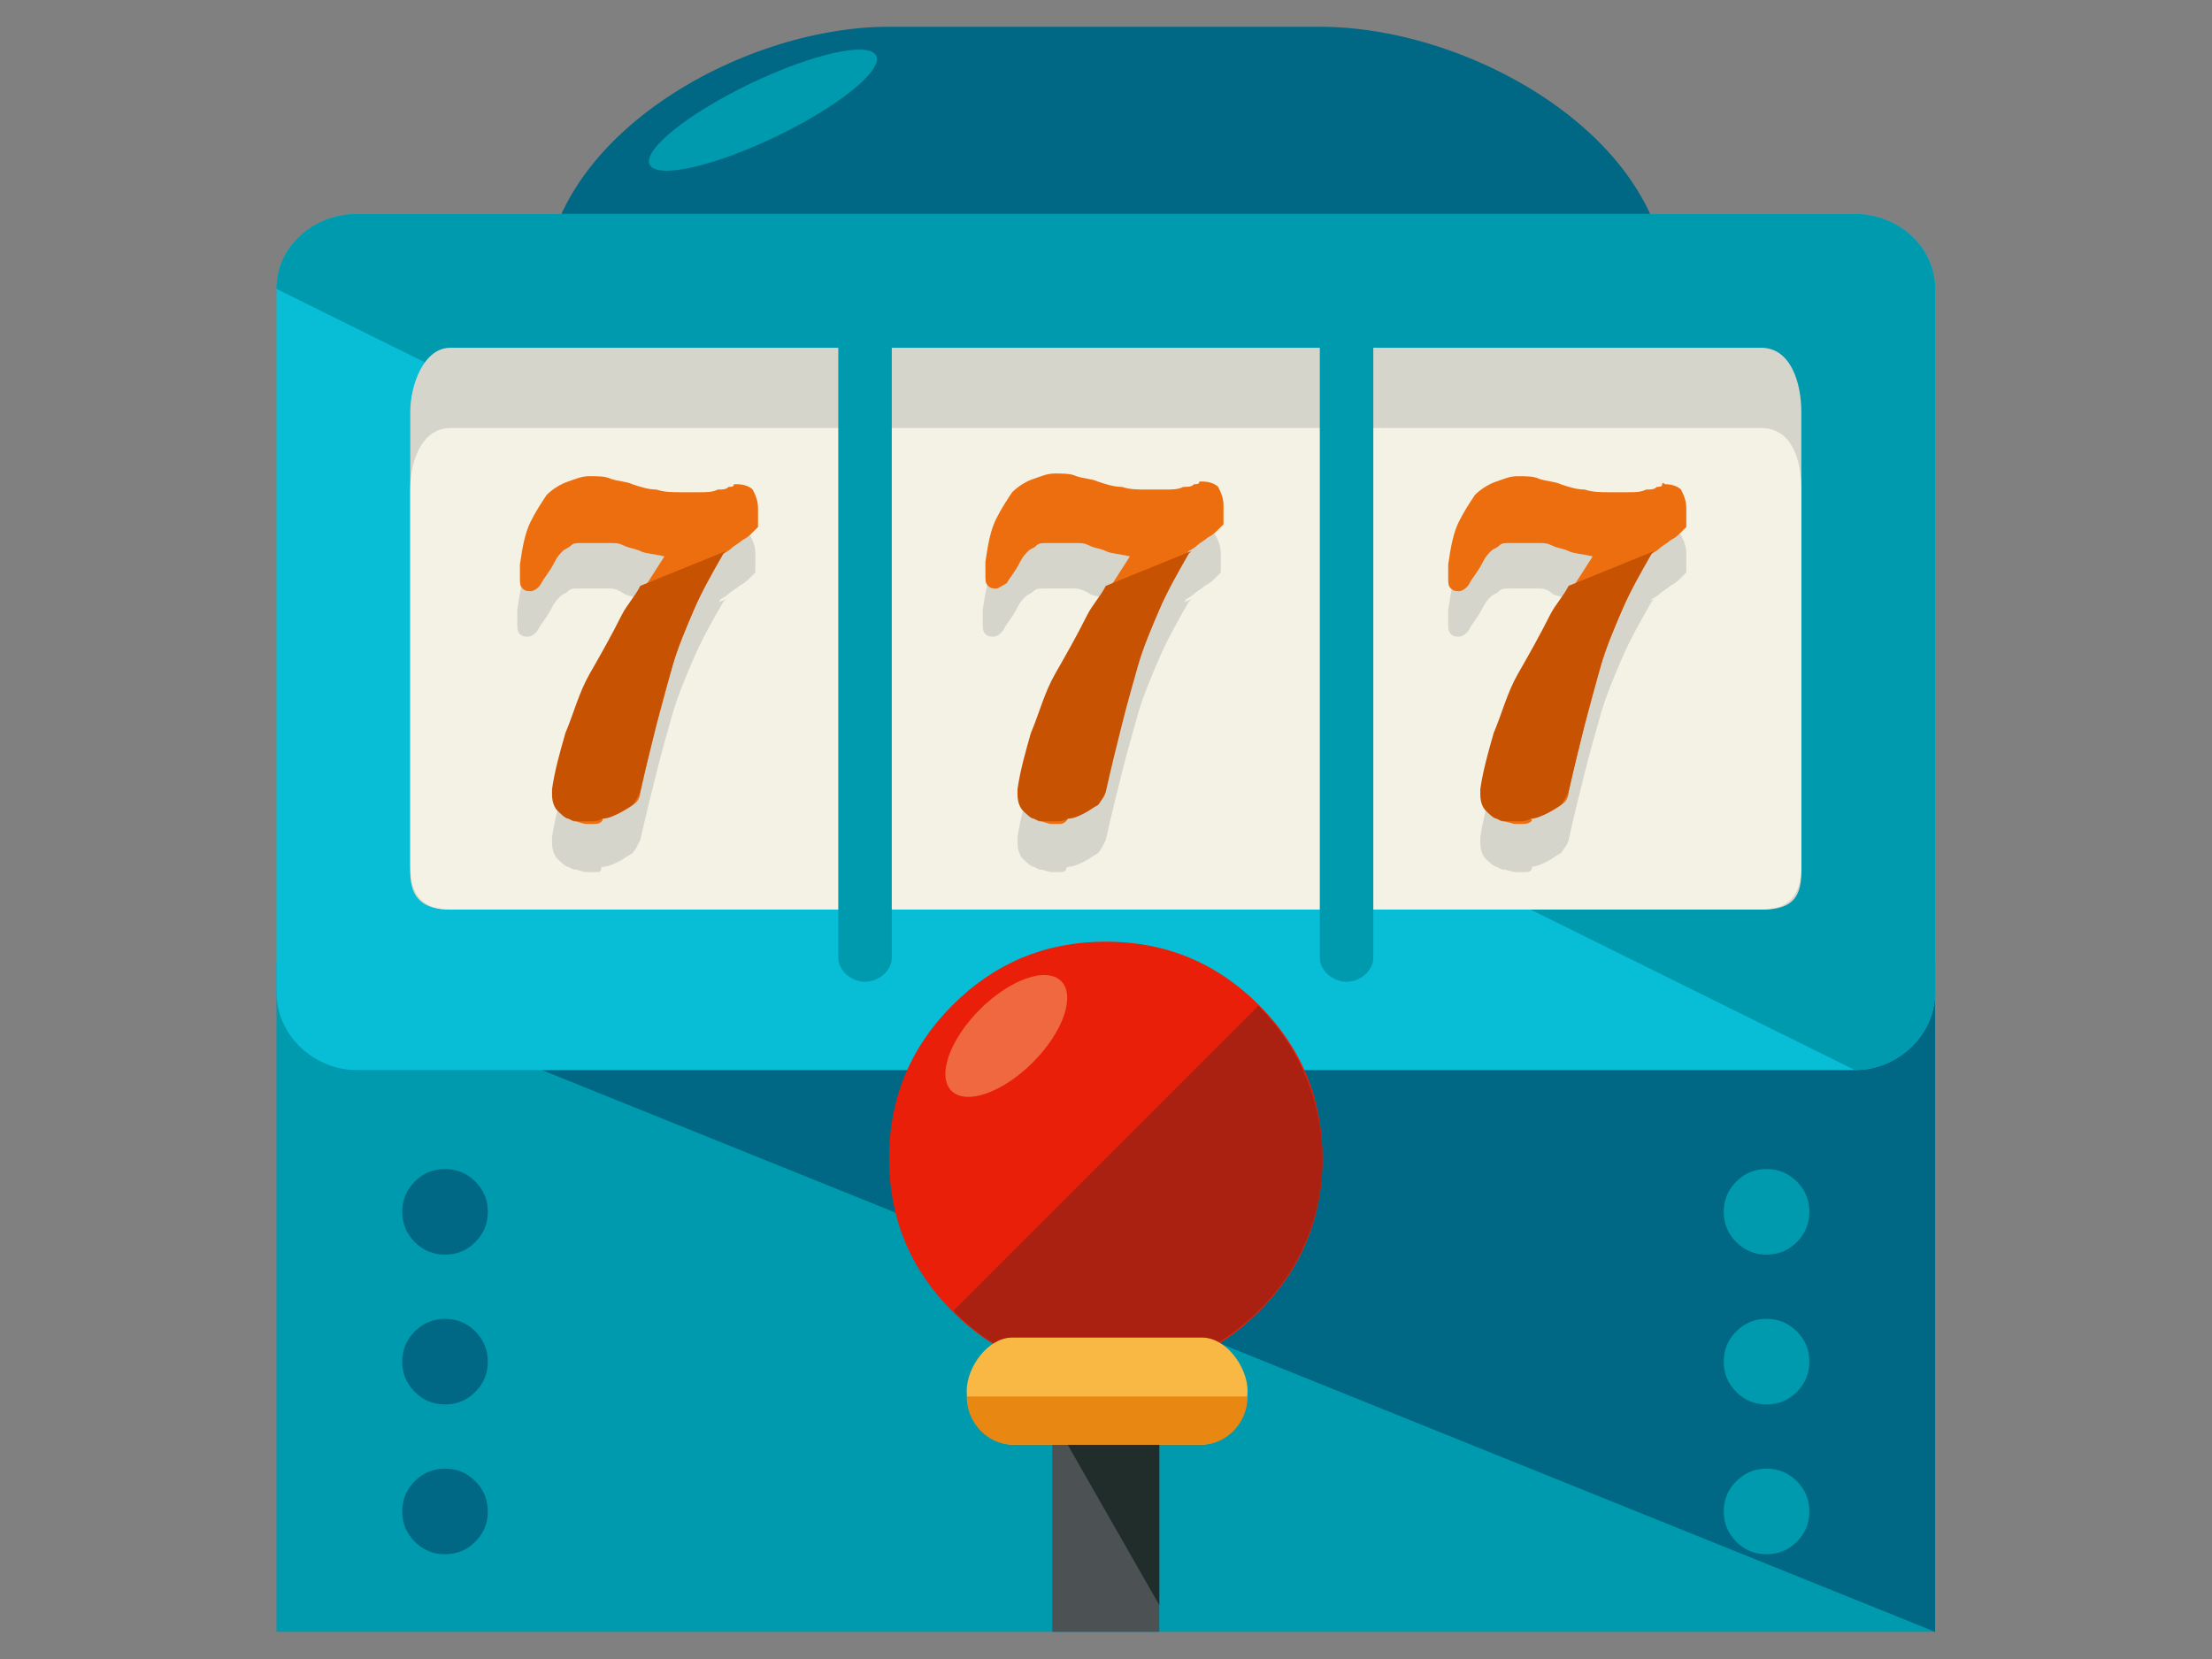
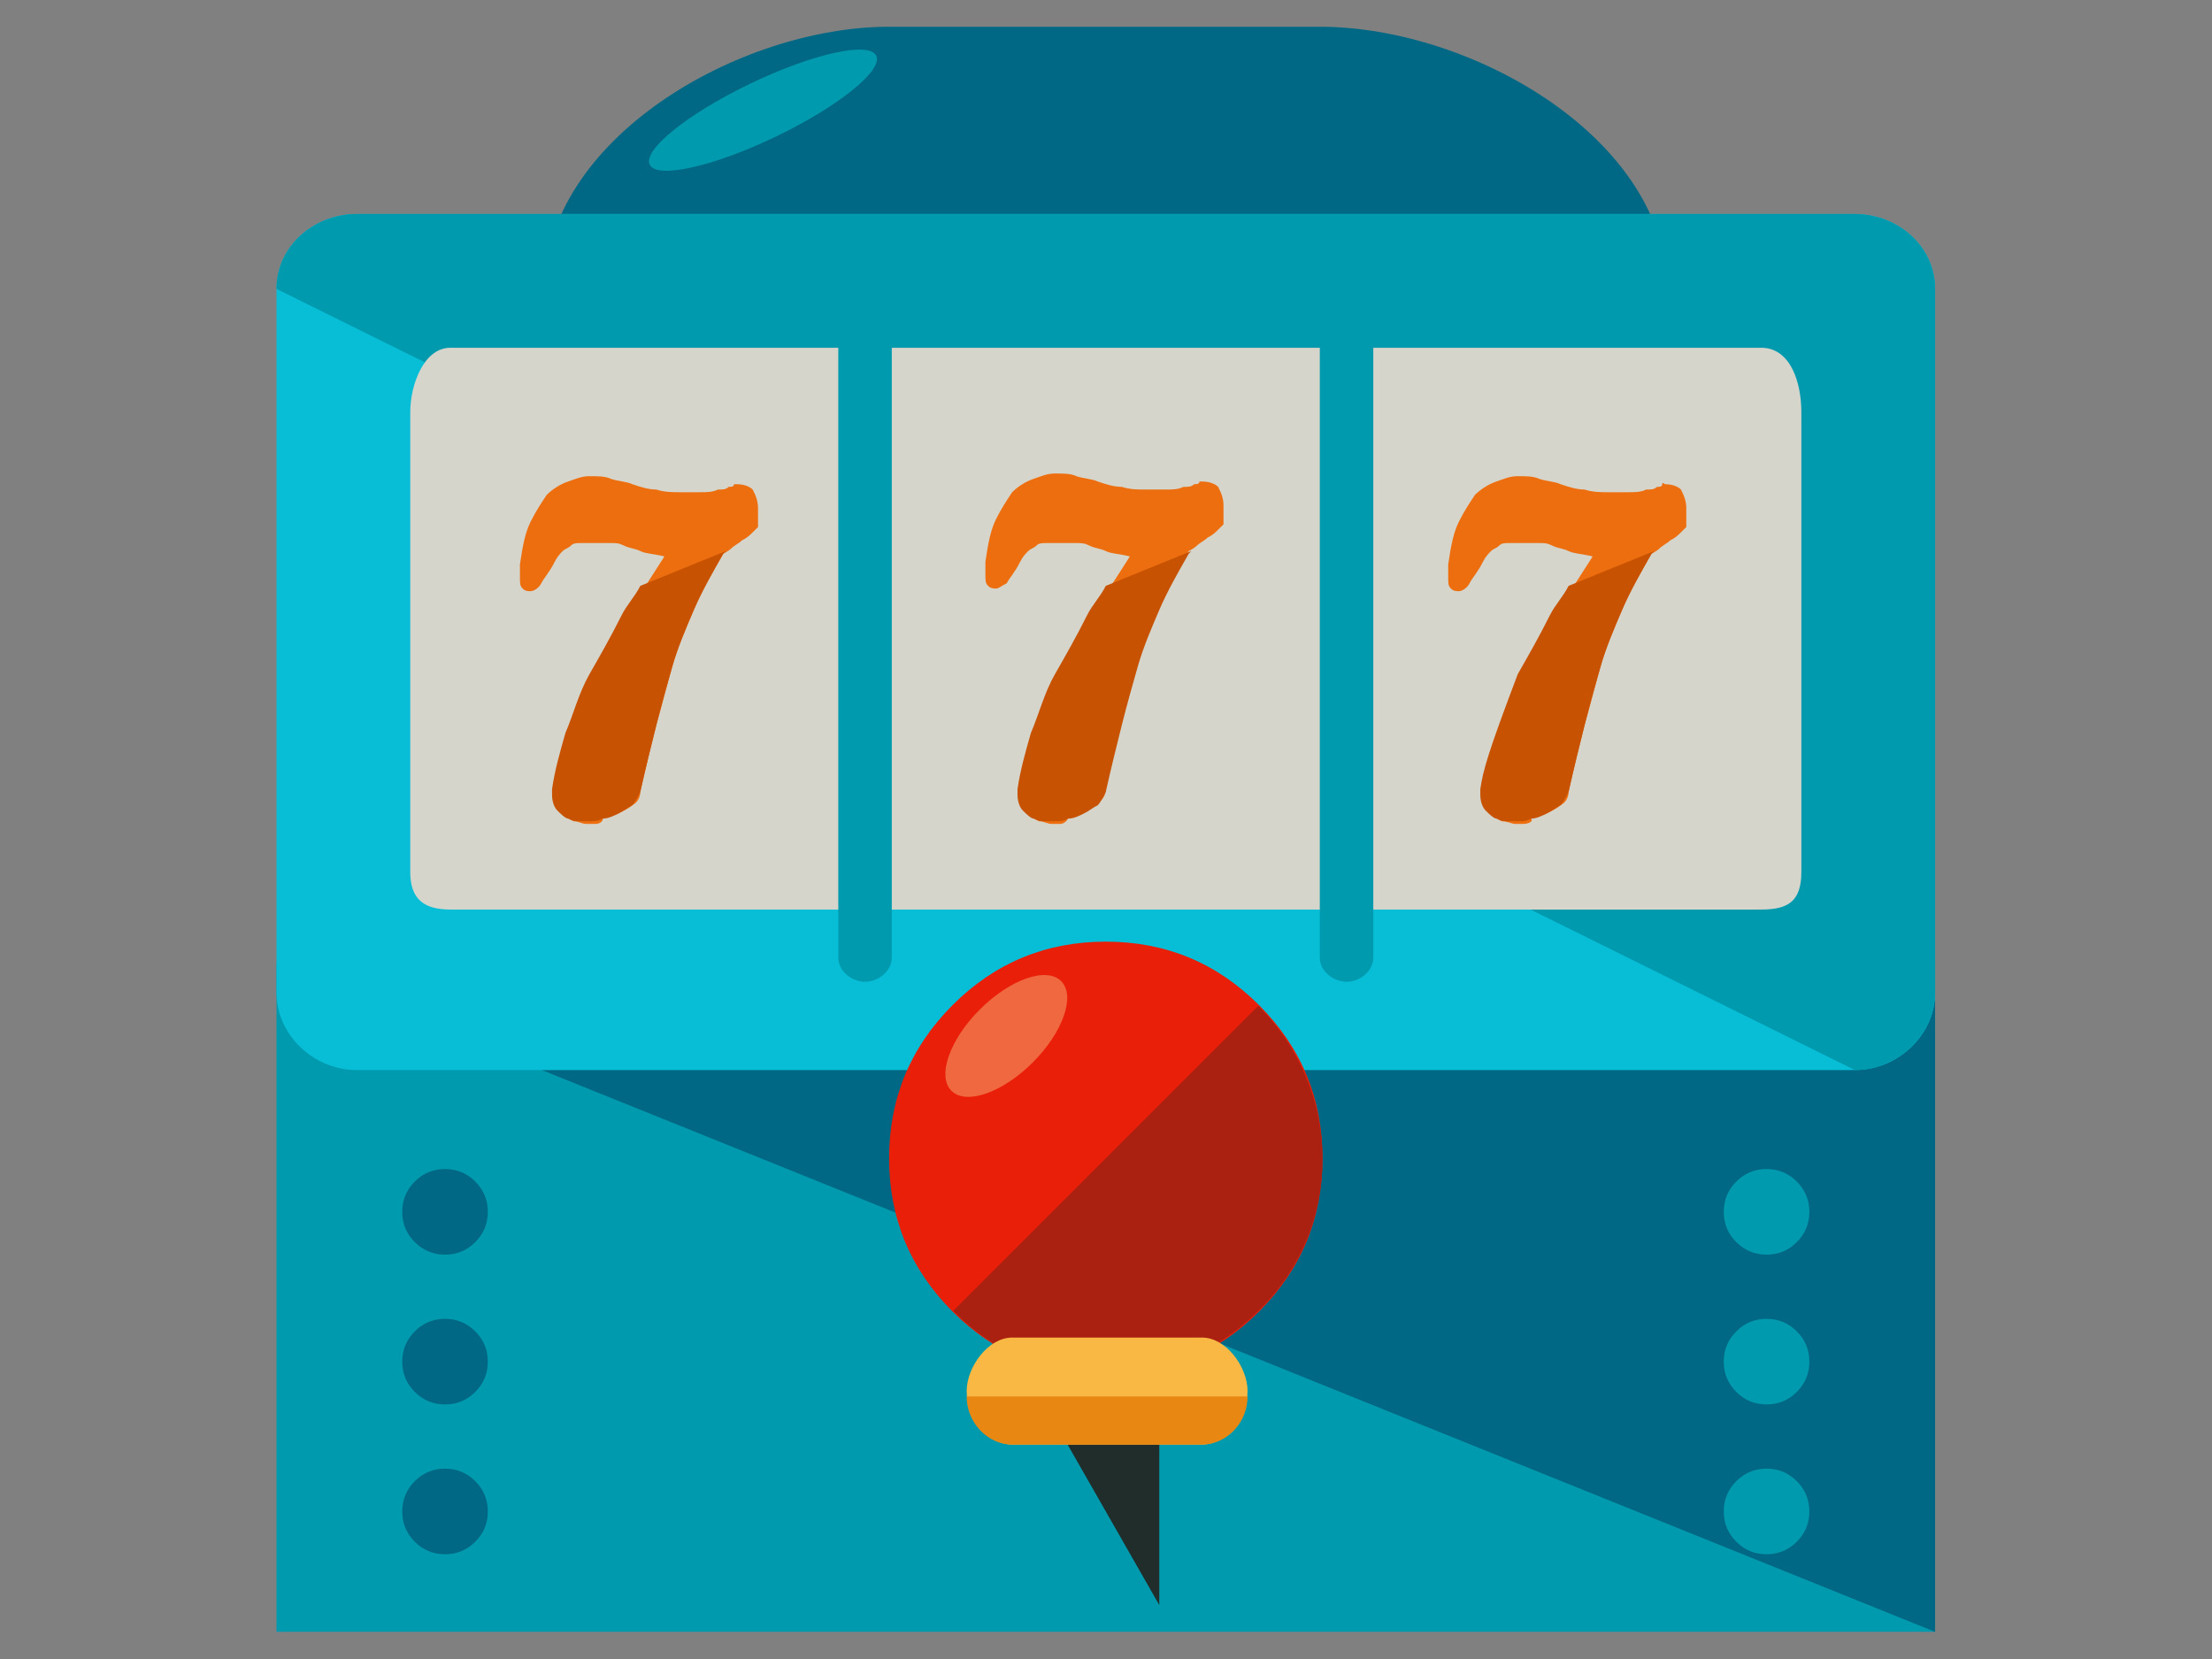
<svg xmlns="http://www.w3.org/2000/svg" id="body_1" width="512" height="384">
  <rect width="100%" height="100%" fill="#808080" stroke="none" />
  <g transform="matrix(0.774 0 0 0.774 64 -0)">
    <path d="M0 288L496 288L496 488L0 488z" stroke="none" fill="#009AAF" fill-rule="nonzero" />
    <g>
      <path d="M0 288L496 288L496 488" stroke="none" fill="#006884" fill-rule="nonzero" />
      <path d="M416 123.2C 416 168.8 357.6 208 312.8 208L312.8 208L183.2 208C 138.4 208 80 168.8 80 123.2L80 123.2L80 87.2C 80 41.6 138.4 8 183.2 8L183.2 8L312 8C 357.6 8 416 41.6 416 87.2L416 87.2L416 123.2z" stroke="none" fill="#006884" fill-rule="nonzero" />
    </g>
    <path d="M496 296.8C 496 309.6 484.8 320 472 320L472 320L24 320C 11.2 320 0 309.6 0 296.8L0 296.8L0 86.4C 0 73.6 11.2 64 24 64L24 64L472 64C 484.8 64 496 73.6 496 86.4L496 86.4L496 296.8z" stroke="none" fill="#07BED6" fill-rule="nonzero" />
    <path d="M0 86.4C 0 73.6 11.2 64 24 64L24 64L472 64C 484.8 64 496 73.6 496 86.4L496 86.4L496 296.8C 496 309.6 484.8 320 472 320" stroke="none" fill="#009AAF" fill-rule="nonzero" />
    <path d="M456 260.8C 456 269.6 452 272 444 272L444 272L52 272C 44 272 40 268.8 40 260.8L40 260.8L40 123.2C 40 115.2 44 104 52 104L52 104L444 104C 452.8 104 456 114.4 456 123.2L456 123.2L456 260.8z" stroke="none" fill="#D6D5CC" fill-rule="nonzero" />
-     <path d="M456 259.2C 456 268 452 272 444 272L444 272L52 272C 44 272 40 268 40 259.2L40 259.2L40 146.4C 40 136.8 44 128 52 128L52 128L444 128C 452.8 128 456 136.8 456 146.4L456 146.4L456 259.2z" stroke="none" fill="#F4F2E4" fill-rule="nonzero" />
    <g>
      <path d="M95.2 260.8C 94.4 260.8 93.6 260.8 92.8 260.8C 91.2 260.8 90.4 260 88.8 260C 87.2 259.2 86.4 258.4 85.6 257.6C 84.8 256.8 84 255.2 84 252.8L84 252.8L84 252L84 251.2C 84.8 245.6 85.6 240 88 234.4C 89.6 228.8 92 223.2 95.2 216.8C 98.4 210.4 100.8 204.8 104.8 199.2C 108 192.8 112 187.2 116 180.8C 112.8 180 110.4 180 108.8 179.2C 107.2 178.4 105.6 178.4 104 177.6C 101.6 176 100.8 176 99.2 176C 98.4 176 96.8 176 95.2 176C 93.6 176 92 176 90.4 176C 88.8 176 88 176 87.2 176.8C 86.4 177.6 85.6 177.6 84.8 178.4C 84 179.2 83.2 180 82.4 181.6C 80.8 184.8 79.2 186.4 78.4 188C 77.6 189.6 76 190.4 75.2 190.4C 74.4 190.4 73.6 190.4 72.8 189.6C 72 188.8 72 188 72 186.4C 72 185.6 72 184.8 72 184.8C 72 184 72 183.2 72 182.4C 72.8 176.8 73.6 172.8 75.2 169.6C 76.8 166.4 78.4 164 80 161.6C 81.6 160 84 158.4 86.4 157.6C 88.8 156.8 90.4 156 92.8 156C 95.2 156 97.6 156 99.2 156.8C 101.6 157.6 104 157.6 105.6 158.4C 108 159.2 110.4 160 112.8 160C 115.2 160.8 117.6 160.8 120 160.8C 121.6 160.8 122.4 160.8 123.2 160.8C 124 160.8 124.8 160.8 125.6 160.8C 128 160.8 129.6 160.8 131.2 160C 132.8 160 133.6 160 134.4 159.2C 135.2 159.2 136 159.2 136 158.4L136 158.4L136.8 158.4C 139.2 158.4 140.8 159.2 141.6 160C 142.4 161.6 143.2 163.2 143.2 165.6C 143.2 167.2 143.2 168.8 143.2 171.2C 143.2 171.2 142.4 172 141.6 172.8C 140.8 173.6 140 174.4 138.4 175.2C 137.6 176 136 176.8 135.2 177.6C 134.4 178.4 132.8 179.2 132.8 179.2C 129.6 184.8 126.4 190.4 124 196C 121.6 201.6 119.2 207.2 117.6 212.8C 116 218.4 114.4 224.8 112.8 230.4C 111.2 236.8 109.6 243.2 108 250.4C 108 252 107.2 253.6 105.6 254.4C 104.8 255.2 103.2 256 101.6 256.8C 100 257.6 98.4 257.6 96.8 258.4C 97.6 260.8 96.8 260.8 95.2 260.8z" stroke="none" fill="#D6D5CC" fill-rule="nonzero" />
      <path d="M108.8 189.6C 107.2 192.8 104.8 195.2 103.2 198.4C 100 204.8 96.8 210.4 93.6 216C 90.4 221.6 88.8 228 86.4 233.6C 84.8 239.2 83.2 244.8 82.4 250.4L82.4 250.4L82.4 251.2L82.4 252C 82.4 254.4 83.2 256 84 256.8C 84.8 257.6 86.4 259.2 87.2 259.2C 88.8 260 89.6 260 91.2 260C 92.8 260 93.6 260 93.6 260C 95.2 260 96 260 97.6 259.2C 99.2 259.2 100.8 258.4 102.4 257.6C 104 256.8 104.8 256 106.4 255.2C 107.2 254.4 108 252.8 108.8 251.2C 110.4 244 112 237.6 113.6 231.2C 115.2 224.8 116.8 219.2 118.4 213.6C 120 208 122.4 202.4 124.8 196.8C 127.2 191.2 130.4 185.6 133.6 180L133.6 180L134.4 179.2L108.8 189.6z" stroke="none" fill="#D6D5CC" fill-rule="nonzero" />
      <path d="M234.4 260.8C 233.6 260.8 232.8 260.8 232 260.8C 230.4 260.8 229.6 260 228 260C 226.4 259.2 225.6 258.4 224.8 257.6C 224 256.8 223.2 255.2 223.2 252.8L223.2 252.8L223.2 252L223.2 251.2C 224 245.6 224.8 240 227.2 234.4C 228.8 228.8 231.2 223.2 234.4 216.8C 237.6 210.4 240 204.8 244 199.2C 247.2 192.8 251.2 187.2 255.2 180.8C 252 180 249.6 180 248 179.2C 246.4 178.4 244.8 178.4 243.2 177.6C 240.8 176 239.2 176 238.4 176C 237.6 176 236 176 234.4 176C 232.8 176 231.2 176 229.6 176C 228 176 227.2 176 226.4 176.8C 225.6 177.6 224.8 177.6 224 178.4C 223.2 179.2 222.4 180 221.6 181.6C 220 184.8 218.4 186.4 217.6 188C 216.8 189.6 215.2 190.4 214.4 190.4C 213.6 190.4 212.8 190.4 212 189.6C 211.2 188.8 211.2 188 211.2 186.4C 211.2 185.6 211.2 184.8 211.2 184.8C 211.2 184 211.2 183.2 211.2 182.4C 212 176.8 212.8 172.8 214.4 169.6C 216 166.4 217.6 164 219.2 161.6C 220.8 160 223.2 158.4 225.6 157.6C 228 156.8 229.6 156 232 156C 234.4 156 236.8 156 238.4 156.8C 240.8 157.6 243.2 157.6 244.8 158.4C 247.2 159.2 249.6 160 252 160C 254.4 160.8 256.8 160.8 259.2 160.8C 260.8 160.8 261.6 160.8 262.4 160.8C 263.2 160.8 264 160.8 264.8 160.8C 267.2 160.8 268.8 160.8 270.4 160C 272 160 272.8 160 273.6 159.2C 274.4 159.2 275.2 159.2 275.2 158.4L275.2 158.4L276 158.4C 278.4 158.4 280 159.2 280.8 160C 281.6 161.6 282.4 163.2 282.4 165.6C 282.4 167.2 282.4 168.8 282.4 171.2C 282.4 171.2 281.6 172 280.8 172.8C 280 173.6 279.2 174.4 277.6 175.2C 276.8 176 275.2 176.8 274.4 177.6C 273.6 178.4 272 179.2 272 179.2C 268.8 184.8 265.6 190.4 263.2 196C 260.8 201.6 258.4 207.2 256.8 212.8C 255.2 218.4 253.6 224.8 252 230.4C 250.4 236.8 248.8 243.2 247.2 250.4C 247.2 252 246.4 253.6 244.8 254.4C 244 255.2 242.4 256 240.8 256.8C 239.2 257.6 237.6 257.6 236 258.4C 236.8 260.8 235.2 260.8 234.4 260.8z" stroke="none" fill="#D6D5CC" fill-rule="nonzero" />
      <path d="M248 189.6C 246.4 192.8 244 195.2 242.4 198.4C 239.2 204.8 236 210.4 232.8 216C 229.6 221.6 228 228 225.6 233.6C 224 239.2 222.4 244.8 221.6 250.4L221.6 250.4L221.6 251.2L221.6 252C 221.6 254.4 222.4 256 223.2 256.8C 224 257.6 225.6 259.2 226.4 259.2C 228 260 228.8 260 230.4 260C 232 260 232.8 260 232.8 260C 234.4 260 235.2 260 236.8 259.2C 238.4 259.2 240 258.4 241.6 257.6C 243.2 256.8 244 256 245.6 255.2C 246.4 254.4 247.2 252.8 248 251.2C 249.6 244 251.2 237.6 252.8 231.2C 254.4 224.8 256 219.2 257.6 213.6C 259.2 208 261.6 202.4 264 196.8C 266.4 191.2 269.6 185.6 272.8 180L272.8 180L273.6 179.2L248 189.6z" stroke="none" fill="#D6D5CC" fill-rule="nonzero" />
      <path d="M372.8 260.8C 372 260.8 371.2 260.8 370.4 260.8C 369.6 260.8 368 260 366.4 260C 364.8 259.2 364 258.4 363.2 257.6C 362.4 256.8 361.6 255.2 361.6 252.8L361.6 252.8L361.6 252L361.6 251.2C 362.4 245.6 363.2 240 365.6 234.4C 367.2 228.8 369.6 223.2 372.8 216.8C 376 210.4 378.4 204.8 382.4 199.2C 385.6 192.8 389.6 187.2 393.6 180.8C 390.4 180 388 180 386.4 179.2C 384.8 178.4 383.2 178.4 381.6 177.6C 380 176 378.4 176 377.6 176C 376.8 176 375.2 176 373.6 176C 372 176 370.4 176 368.8 176C 367.2 176 366.4 176 365.6 176.8C 364.8 177.6 364 177.6 363.2 178.4C 362.4 179.2 361.6 180 360.8 181.6C 359.2 184.8 357.6 186.4 356.8 188C 356 189.6 354.4 190.4 353.6 190.4C 352.8 190.4 352 190.4 351.2 189.6C 350.4 188.8 350.4 188 350.4 186.4C 350.4 185.6 350.4 184.8 350.4 184.8C 350.4 184 350.4 183.2 350.4 182.4C 351.2 176.8 352 172.8 353.6 169.6C 355.2 166.4 356.8 164 358.4 161.6C 360 160 362.4 158.4 364.8 157.6C 367.2 156.8 368.8 156 371.2 156C 373.6 156 376 156 377.6 156.8C 380 157.6 382.4 157.6 384 158.4C 386.4 159.2 388.8 160 391.2 160C 393.6 160.8 396 160.8 398.4 160.8C 400 160.8 400.8 160.8 401.6 160.8C 402.4 160.8 403.2 160.8 404 160.8C 406.4 160.8 408 160.8 409.6 160C 411.2 160 412 160 412.8 159.2C 413.6 159.2 414.4 159.2 414.4 158.4C 414.4 157.6 415.2 158.4 415.2 158.4C 417.6 158.4 419.2 159.2 420 160C 420.8 161.6 421.6 163.2 421.6 165.6C 421.6 167.2 421.6 168.8 421.6 171.2C 421.6 171.2 420.8 172 420 172.8C 419.2 173.6 418.4 174.4 416.8 175.2C 416 176 414.4 176.8 413.6 177.6C 412.8 178.4 411.2 179.2 411.2 179.2C 408 184.8 404.8 190.4 402.4 196C 400 201.6 397.6 207.2 396 212.8C 394.4 218.4 392.8 224.8 391.2 230.4C 389.6 236.8 388 243.2 386.4 250.4C 386.4 252 385.6 253.6 384 254.4C 383.2 255.2 381.6 256 380 256.8C 378.4 257.6 376.8 257.6 375.2 258.4C 376 260.8 374.4 260.8 372.8 260.8z" stroke="none" fill="#D6D5CC" fill-rule="nonzero" />
      <path d="M386.4 189.6C 384.8 192.8 382.4 195.2 380.8 198.4C 377.6 204.8 374.4 210.4 371.2 216C 368 221.6 366.4 228 364 233.6C 362.4 239.2 360.8 244.8 360 250.4L360 250.4L360 251.2L360 252C 360 254.4 360.8 256 361.6 256.8C 362.4 257.6 364 259.2 364.8 259.2C 366.4 260 367.2 260 368.8 260C 370.4 260 371.2 260 371.2 260C 372.8 260 373.6 260 375.2 259.2C 376.8 259.2 378.4 258.4 380 257.6C 381.6 256.8 382.4 256 384 255.2C 384.8 254.4 385.6 252.8 386.4 251.2C 388 244 389.6 237.6 391.2 231.2C 392.8 224.8 394.4 219.2 396 213.6C 397.6 208 400 202.4 402.4 196.8C 404.8 191.2 408 185.6 411.2 180L411.2 180L412 179.2L386.4 189.6z" stroke="none" fill="#D6D5CC" fill-rule="nonzero" />
    </g>
    <path d="M95.2 246.4C 94.4 246.4 93.6 246.4 92.8 246.4C 91.2 246.4 90.4 245.6 88.8 245.6C 87.2 244.8 86.4 244 85.6 243.2C 84.8 242.4 84 240.8 84 238.4L84 238.4L84 237.6L84 236.8C 84.8 231.2 85.6 225.6 88 220C 89.6 214.4 92 208.8 95.2 202.4C 98.4 196 100.8 190.4 104.8 184.8C 108 178.4 112 172.8 116 166.4C 112.8 165.6 110.4 165.6 108.8 164.8C 107.2 164 105.6 164 104 163.2C 102.4 162.4 101.6 162.4 100 162.4C 99.2 162.4 97.6 162.4 96 162.4C 94.4 162.4 92.8 162.4 91.2 162.4C 89.6 162.4 88.8 162.4 88 163.2C 87.2 164 86.4 164 85.6 164.8C 84.8 165.6 84 166.4 83.2 168C 81.6 171.2 80 172.8 79.2 174.4C 78.4 176 76.8 176.8 76 176.8C 75.2 176.8 74.4 176.8 73.6 176C 72.8 175.2 72.8 174.4 72.8 172.8C 72.8 172 72.8 171.2 72.8 171.2C 72.8 170.4 72.8 169.6 72.8 168.8C 73.6 163.2 74.4 159.2 76 156C 77.6 152.8 79.2 150.4 80.8 148C 82.4 146.4 84.8 144.8 87.2 144C 89.6 143.2 91.2 142.4 93.6 142.4C 96 142.4 98.4 142.4 100 143.2C 102.4 144 104.8 144 106.4 144.8C 108.8 145.6 111.2 146.4 113.6 146.4C 116 147.2 118.4 147.2 120.8 147.2C 122.4 147.2 123.2 147.2 124 147.2C 124.8 147.2 125.6 147.2 126.4 147.2C 128.8 147.2 130.4 147.2 132 146.4C 133.6 146.4 134.4 146.4 135.2 145.6C 136 145.6 136.8 145.6 136.8 144.8L136.8 144.8L137.6 144.8C 140 144.8 141.6 145.6 142.4 146.4C 143.2 148 144 149.6 144 152C 144 153.6 144 155.2 144 157.6C 144 157.6 143.2 158.4 142.4 159.2C 141.6 160 140.8 160.8 139.2 161.6C 138.4 162.4 136.8 163.2 136 164C 135.2 164.8 133.6 165.6 133.6 165.6C 130.4 171.2 127.2 176.8 124.8 182.4C 122.4 188 120 193.6 118.4 199.2C 116.8 204.8 115.2 211.2 113.6 216.8C 112 223.2 110.4 229.6 108.8 236.8C 108.8 238.4 108 240 106.4 240.8C 105.6 241.6 104 242.4 102.4 243.2C 100.8 244 99.2 244 97.6 244.8C 97.6 245.6 96.8 246.4 95.2 246.4z" stroke="none" fill="#ED6E0F" fill-rule="nonzero" />
    <path d="M108.8 175.2C 107.2 178.4 104.8 180.8 103.2 184C 100 190.4 96.8 196 93.6 201.6C 90.4 207.2 88.8 213.6 86.4 219.2C 84.8 224.8 83.2 230.4 82.4 236L82.4 236L82.4 236.8L82.4 237.6C 82.4 240 83.2 241.6 84 242.4C 84.8 243.2 86.4 244.8 87.2 244.8C 88.8 245.6 89.6 245.6 91.2 245.6C 92.8 245.6 93.6 245.6 93.6 245.6C 95.2 245.6 96 245.6 97.6 244.8C 99.2 244.8 100.8 244 102.4 243.2C 104 242.4 104.8 241.6 106.4 240.8C 107.2 240 108 238.4 108.8 236.8C 110.4 229.6 112 223.2 113.6 216.8C 115.2 210.4 116.8 204.8 118.4 199.2C 120 193.6 122.4 188 124.8 182.4C 127.2 176.8 130.4 171.2 133.6 165.6L133.6 165.6L134.4 164.8L108.8 175.2z" stroke="none" fill="#C65202" fill-rule="nonzero" />
    <path d="M234.4 246.4C 233.6 246.4 232.8 246.4 232 246.4C 230.4 246.4 229.6 245.6 228 245.6C 226.4 244.8 225.6 244 224.8 243.2C 224 242.4 223.2 240.8 223.2 238.4L223.2 238.4L223.2 237.6L223.2 236.8C 224 231.2 224.8 225.6 227.2 220C 228.8 214.4 231.2 208.8 234.4 202.4C 237.6 196 240 190.4 244 184.8C 247.2 178.4 251.2 172.8 255.2 166.4C 252 165.6 249.6 165.6 248 164.8C 246.4 164 244.8 164 243.2 163.2C 241.6 162.4 240.8 162.4 239.2 162.4C 238.4 162.4 236.8 162.4 235.2 162.4C 233.6 162.4 232 162.4 230.4 162.4C 228.8 162.4 228 162.4 227.2 163.2C 226.4 164 225.6 164 224.8 164.8C 224 165.6 223.2 166.4 222.4 168C 220.8 171.2 219.2 172.8 218.4 174.4C 216.8 175.2 216 176 215.2 176C 214.4 176 213.6 176 212.8 175.2C 212 174.4 212 173.6 212 172C 212 171.2 212 170.4 212 170.4C 212 169.6 212 168.8 212 168C 212.8 162.4 213.6 158.4 215.2 155.2C 216.8 152 218.4 149.6 220 147.2C 221.6 145.6 224 144 226.4 143.2C 228.8 142.4 230.4 141.6 232.8 141.6C 235.2 141.6 237.6 141.6 239.2 142.4C 241.6 143.2 244 143.2 245.6 144C 248 144.8 250.4 145.6 252.8 145.6C 255.2 146.4 257.6 146.4 260 146.4C 261.6 146.4 262.4 146.4 263.2 146.4C 264 146.4 264.8 146.4 265.6 146.4C 268 146.4 269.6 146.4 271.2 145.6C 272.8 145.6 273.6 145.6 274.4 144.8C 275.2 144.8 276 144.8 276 144L276 144L276.8 144C 279.2 144 280.8 144.8 281.6 145.6C 282.4 147.2 283.2 148.8 283.2 151.2C 283.2 152.8 283.2 154.4 283.2 156.8C 283.2 156.8 282.4 157.6 281.6 158.4C 280.8 159.2 280 160 278.4 160.8C 277.6 161.6 276 162.4 275.2 163.2C 274.4 164 272.8 164.8 272.8 164.8C 269.6 170.4 266.4 176 264 181.6C 261.6 187.2 259.2 192.8 257.6 198.4C 256 204 254.4 210.4 252.8 216C 251.2 222.4 249.6 228.8 248 236C 248 237.6 247.2 239.2 245.6 240C 244.8 240.8 243.2 241.6 241.6 242.4C 240 243.2 238.4 243.2 236.8 244C 236.8 245.6 235.2 246.4 234.4 246.4z" stroke="none" fill="#ED6E0F" fill-rule="nonzero" />
    <path d="M248 175.2C 246.4 178.4 244 180.8 242.4 184C 239.2 190.4 236 196 232.8 201.6C 229.6 207.2 228 213.6 225.6 219.2C 224 224.8 222.4 230.4 221.6 236L221.6 236L221.6 236.8L221.6 237.6C 221.6 240 222.4 241.6 223.2 242.4C 224 243.2 225.6 244.8 226.4 244.8C 228 245.6 228.8 245.6 230.4 245.6C 232 245.6 232.8 245.6 232.8 245.6C 234.4 245.6 235.2 245.6 236.8 244.8C 238.4 244.8 240 244 241.6 243.2C 243.2 242.4 244 241.6 245.6 240.8C 246.4 240 247.2 238.4 248 236.8C 249.6 229.6 251.2 223.2 252.8 216.8C 254.4 210.4 256 204.8 257.6 199.2C 259.2 193.6 261.6 188 264 182.4C 266.4 176.8 269.6 171.2 272.8 165.6L272.8 165.6L273.6 164.8L248 175.2z" stroke="none" fill="#C65202" fill-rule="nonzero" />
    <path d="M372.8 246.4C 372 246.4 371.2 246.4 370.4 246.4C 369.6 246.4 368 245.6 366.4 245.6C 364.8 244.8 364 244 363.2 243.2C 362.4 242.4 361.6 240.8 361.6 238.4L361.6 238.4L361.6 237.6L361.6 236.8C 362.4 231.2 363.2 225.6 365.6 220C 367.2 214.4 369.6 208.8 372.8 202.4C 376 196 378.4 190.4 382.4 184.8C 385.6 178.4 389.6 172.8 393.6 166.4C 390.4 165.6 388 165.6 386.4 164.8C 384.8 164 383.2 164 381.6 163.2C 380 162.4 379.2 162.4 377.6 162.4C 376 162.4 375.2 162.4 373.6 162.4C 372 162.4 370.4 162.4 368.8 162.4C 367.2 162.4 366.4 162.4 365.6 163.2C 364.8 164 364 164 363.2 164.8C 362.4 165.6 361.6 166.4 360.8 168C 359.2 171.2 357.6 172.8 356.8 174.4C 356 176 354.4 176.8 353.6 176.8C 352.8 176.8 352 176.8 351.2 176C 350.4 175.2 350.4 174.4 350.4 172.8C 350.4 172 350.4 171.2 350.4 171.2C 350.4 170.4 350.4 169.6 350.4 168.8C 351.2 163.2 352 159.2 353.6 156C 355.2 152.8 356.8 150.4 358.4 148C 360 146.4 362.4 144.8 364.8 144C 367.2 143.2 368.8 142.4 371.2 142.4C 373.6 142.4 376 142.4 377.6 143.2C 380 144 382.4 144 384 144.8C 386.4 145.6 388.8 146.4 391.2 146.4C 393.6 147.2 396 147.2 398.4 147.2C 400 147.2 400.8 147.2 401.6 147.2C 402.4 147.2 403.2 147.2 404 147.2C 406.4 147.2 408 147.2 409.6 146.4C 411.2 146.4 412 146.4 412.8 145.6C 413.6 145.6 414.4 145.6 414.4 144.8C 414.4 144 415.2 144.8 415.2 144.8C 417.6 144.8 419.2 145.6 420 146.4C 420.8 148 421.6 149.6 421.6 152C 421.6 153.6 421.6 155.2 421.6 157.6C 421.6 157.6 420.8 158.4 420 159.2C 419.2 160 418.4 160.8 416.8 161.6C 416 162.4 414.4 163.2 413.6 164C 412.8 164.8 411.2 165.6 411.2 165.6C 408 171.2 404.8 176.8 402.4 182.4C 400 188 397.6 193.6 396 199.2C 394.4 204.8 392.8 211.2 391.2 216.8C 389.6 223.2 388 229.6 386.4 236.8C 386.4 238.4 385.6 240 384 240.8C 383.2 241.6 381.6 242.4 380 243.2C 378.4 244 376.8 244 375.2 244.8C 376 245.6 374.4 246.4 372.8 246.4z" stroke="none" fill="#ED6E0F" fill-rule="nonzero" />
-     <path d="M386.4 175.2C 384.8 178.4 382.4 180.8 380.8 184C 377.6 190.4 374.4 196 371.2 201.6C 368 207.2 366.4 213.6 364 219.2C 362.4 224.8 360.8 230.4 360 236L360 236L360 236.8L360 237.6C 360 240 360.8 241.6 361.6 242.4C 362.4 243.2 364 244.8 364.8 244.8C 366.4 245.6 367.2 245.6 368.8 245.6C 370.4 245.6 371.2 245.6 371.2 245.6C 372.8 245.6 373.6 245.6 375.2 244.8C 376.8 244.8 378.4 244 380 243.2C 381.6 242.4 382.4 241.6 384 240.8C 384.8 240 385.6 238.4 386.4 236.8C 388 229.6 389.6 223.2 391.2 216.8C 392.8 210.4 394.4 204.8 396 199.2C 397.6 193.6 400 188 402.4 182.4C 404.8 176.8 408 171.2 411.2 165.6L411.2 165.6L412 164.8L386.4 175.2z" stroke="none" fill="#C65202" fill-rule="nonzero" />
+     <path d="M386.4 175.2C 384.8 178.4 382.4 180.8 380.8 184C 377.6 190.4 374.4 196 371.2 201.6C 362.4 224.8 360.8 230.4 360 236L360 236L360 236.8L360 237.6C 360 240 360.8 241.6 361.6 242.4C 362.4 243.2 364 244.8 364.8 244.8C 366.4 245.6 367.2 245.6 368.8 245.6C 370.4 245.6 371.2 245.6 371.2 245.6C 372.8 245.6 373.6 245.6 375.2 244.8C 376.8 244.8 378.4 244 380 243.2C 381.6 242.4 382.4 241.6 384 240.8C 384.8 240 385.6 238.4 386.4 236.8C 388 229.6 389.6 223.2 391.2 216.8C 392.8 210.4 394.4 204.8 396 199.2C 397.6 193.6 400 188 402.4 182.4C 404.8 176.8 408 171.2 411.2 165.6L411.2 165.6L412 164.8L386.4 175.2z" stroke="none" fill="#C65202" fill-rule="nonzero" />
    <g>
      <path d="M184 286.4C 184 290.4 180 293.6 176 293.6C 172 293.6 168 290.4 168 286.4L168 286.4L168 104C 168 100 172 96.8 176 96.8C 180 96.8 184 100 184 104L184 104L184 286.4z" stroke="none" fill="#009AAF" fill-rule="nonzero" />
      <path d="M328 286.4C 328 290.4 324 293.6 320 293.6C 316 293.6 312 290.4 312 286.4L312 286.4L312 104C 312 100 316 96.8 320 96.8C 324 96.8 328 100 328 104L328 104L328 286.4z" stroke="none" fill="#009AAF" fill-rule="nonzero" />
      <path transform="matrix(-0.433 -0.901 0.901 -0.433 178.854 178.306)" d="M136.721 32.887C 136.721 12.121 140.661 -4.713 145.521 -4.713C 150.381 -4.713 154.321 12.121 154.321 32.887C 154.321 53.653 150.381 70.487 145.521 70.487C 140.661 70.487 136.721 53.653 136.721 32.887" stroke="none" fill="#009AAF" fill-rule="nonzero" />
    </g>
-     <path d="M232 424L264 424L264 488L232 488z" stroke="none" fill="#4C5254" fill-rule="nonzero" />
    <path d="M232 424L264 424L264 480" stroke="none" fill="#202D2A" fill-rule="nonzero" />
    <path d="M312.8 346.4C 312.8 364.294 306.474 379.568 293.821 392.221C 281.168 404.874 265.894 411.2 248 411.2C 230.106 411.2 214.832 404.874 202.179 392.221C 189.526 379.568 183.2 364.294 183.2 346.4C 183.2 328.506 189.526 313.232 202.179 300.579C 214.832 287.926 230.106 281.6 248 281.6C 265.894 281.6 281.168 287.926 293.821 300.579C 306.474 313.232 312.8 328.506 312.8 346.4C 312.8 347.154 312.787 347.908 312.761 348.661" stroke="none" fill="#EA1F0A" fill-rule="nonzero" />
    <path transform="matrix(-0.707 -0.707 0.707 -0.707 153.503 683.019)" d="M206.953 309.731C 206.953 296.918 211.967 286.531 218.153 286.531C 224.339 286.531 229.353 296.918 229.353 309.731C 229.353 322.544 224.339 332.931 218.153 332.931C 211.967 332.931 206.953 322.544 206.953 309.731" stroke="none" fill="#EF683F" fill-rule="nonzero" />
    <path d="M293.6 300.8C 319.2 326.4 319.2 367.2 293.6 392C 268 417.6 227.2 417.6 202.4 392" stroke="none" fill="#AA2011" fill-rule="nonzero" />
    <path d="M290.4 416C 290.4 424 284 432 276.8 432L276.8 432L220 432C 212.8 432 206.4 424 206.4 416C 206.4 408.8 212.8 400 220 400L220 400L276.8 400C 284 400 290.4 408.8 290.4 416z" stroke="none" fill="#F9B843" fill-rule="nonzero" />
    <path d="M290.4 417.6C 290.4 425.6 284 432 276.8 432L276.8 432L220 432C 212.8 432 206.4 425.6 206.4 417.6" stroke="none" fill="#E88813" fill-rule="nonzero" />
    <g>
      <path d="M63.2 362.4C 63.2 365.935 61.95 368.952 59.451 371.451C 56.952 373.95 53.935 375.2 50.4 375.2C 46.865 375.2 43.848 373.95 41.349 371.451C 38.85 368.952 37.6 365.935 37.6 362.4C 37.6 358.865 38.85 355.848 41.349 353.349C 43.848 350.85 46.865 349.6 50.4 349.6C 53.935 349.6 56.952 350.85 59.451 353.349C 61.95 355.848 63.2 358.865 63.2 362.4C 63.2 362.549 63.197 362.698 63.192 362.847" stroke="none" fill="#006884" fill-rule="nonzero" />
      <path d="M63.2 407.2C 63.2 410.735 61.95 413.752 59.451 416.251C 56.952 418.75 53.935 420 50.4 420C 46.865 420 43.848 418.75 41.349 416.251C 38.85 413.752 37.6 410.735 37.6 407.2C 37.6 403.665 38.85 400.648 41.349 398.149C 43.848 395.65 46.865 394.4 50.4 394.4C 53.935 394.4 56.952 395.65 59.451 398.149C 61.95 400.648 63.2 403.665 63.2 407.2C 63.2 407.349 63.197 407.498 63.192 407.647" stroke="none" fill="#006884" fill-rule="nonzero" />
      <path d="M63.2 452C 63.2 455.535 61.95 458.552 59.451 461.051C 56.952 463.55 53.935 464.8 50.4 464.8C 46.865 464.8 43.848 463.55 41.349 461.051C 38.85 458.552 37.6 455.535 37.6 452C 37.6 448.465 38.85 445.448 41.349 442.949C 43.848 440.45 46.865 439.2 50.4 439.2C 53.935 439.2 56.952 440.45 59.451 442.949C 61.95 445.448 63.2 448.465 63.2 452C 63.2 452.149 63.197 452.298 63.192 452.447" stroke="none" fill="#006884" fill-rule="nonzero" />
    </g>
    <g>
      <path d="M458.4 362.4C 458.4 365.935 457.15 368.952 454.651 371.451C 452.152 373.95 449.135 375.2 445.6 375.2C 442.065 375.2 439.048 373.95 436.549 371.451C 434.05 368.952 432.8 365.935 432.8 362.4C 432.8 358.865 434.05 355.848 436.549 353.349C 439.048 350.85 442.065 349.6 445.6 349.6C 449.135 349.6 452.152 350.85 454.651 353.349C 457.15 355.848 458.4 358.865 458.4 362.4C 458.4 362.549 458.397 362.698 458.392 362.847" stroke="none" fill="#009AAF" fill-rule="nonzero" />
      <path d="M458.4 407.2C 458.4 410.735 457.15 413.752 454.651 416.251C 452.152 418.75 449.135 420 445.6 420C 442.065 420 439.048 418.75 436.549 416.251C 434.05 413.752 432.8 410.735 432.8 407.2C 432.8 403.665 434.05 400.648 436.549 398.149C 439.048 395.65 442.065 394.4 445.6 394.4C 449.135 394.4 452.152 395.65 454.651 398.149C 457.15 400.648 458.4 403.665 458.4 407.2C 458.4 407.349 458.397 407.498 458.392 407.647" stroke="none" fill="#009AAF" fill-rule="nonzero" />
      <path d="M458.4 452C 458.4 455.535 457.15 458.552 454.651 461.051C 452.152 463.55 449.135 464.8 445.6 464.8C 442.065 464.8 439.048 463.55 436.549 461.051C 434.05 458.552 432.8 455.535 432.8 452C 432.8 448.465 434.05 445.448 436.549 442.949C 439.048 440.45 442.065 439.2 445.6 439.2C 449.135 439.2 452.152 440.45 454.651 442.949C 457.15 445.448 458.4 448.465 458.4 452C 458.4 452.149 458.397 452.298 458.392 452.447" stroke="none" fill="#009AAF" fill-rule="nonzero" />
    </g>
    <g> </g>
    <g> </g>
    <g> </g>
    <g> </g>
    <g> </g>
    <g> </g>
    <g> </g>
    <g> </g>
    <g> </g>
    <g> </g>
    <g> </g>
    <g> </g>
    <g> </g>
    <g> </g>
    <g> </g>
  </g>
</svg>